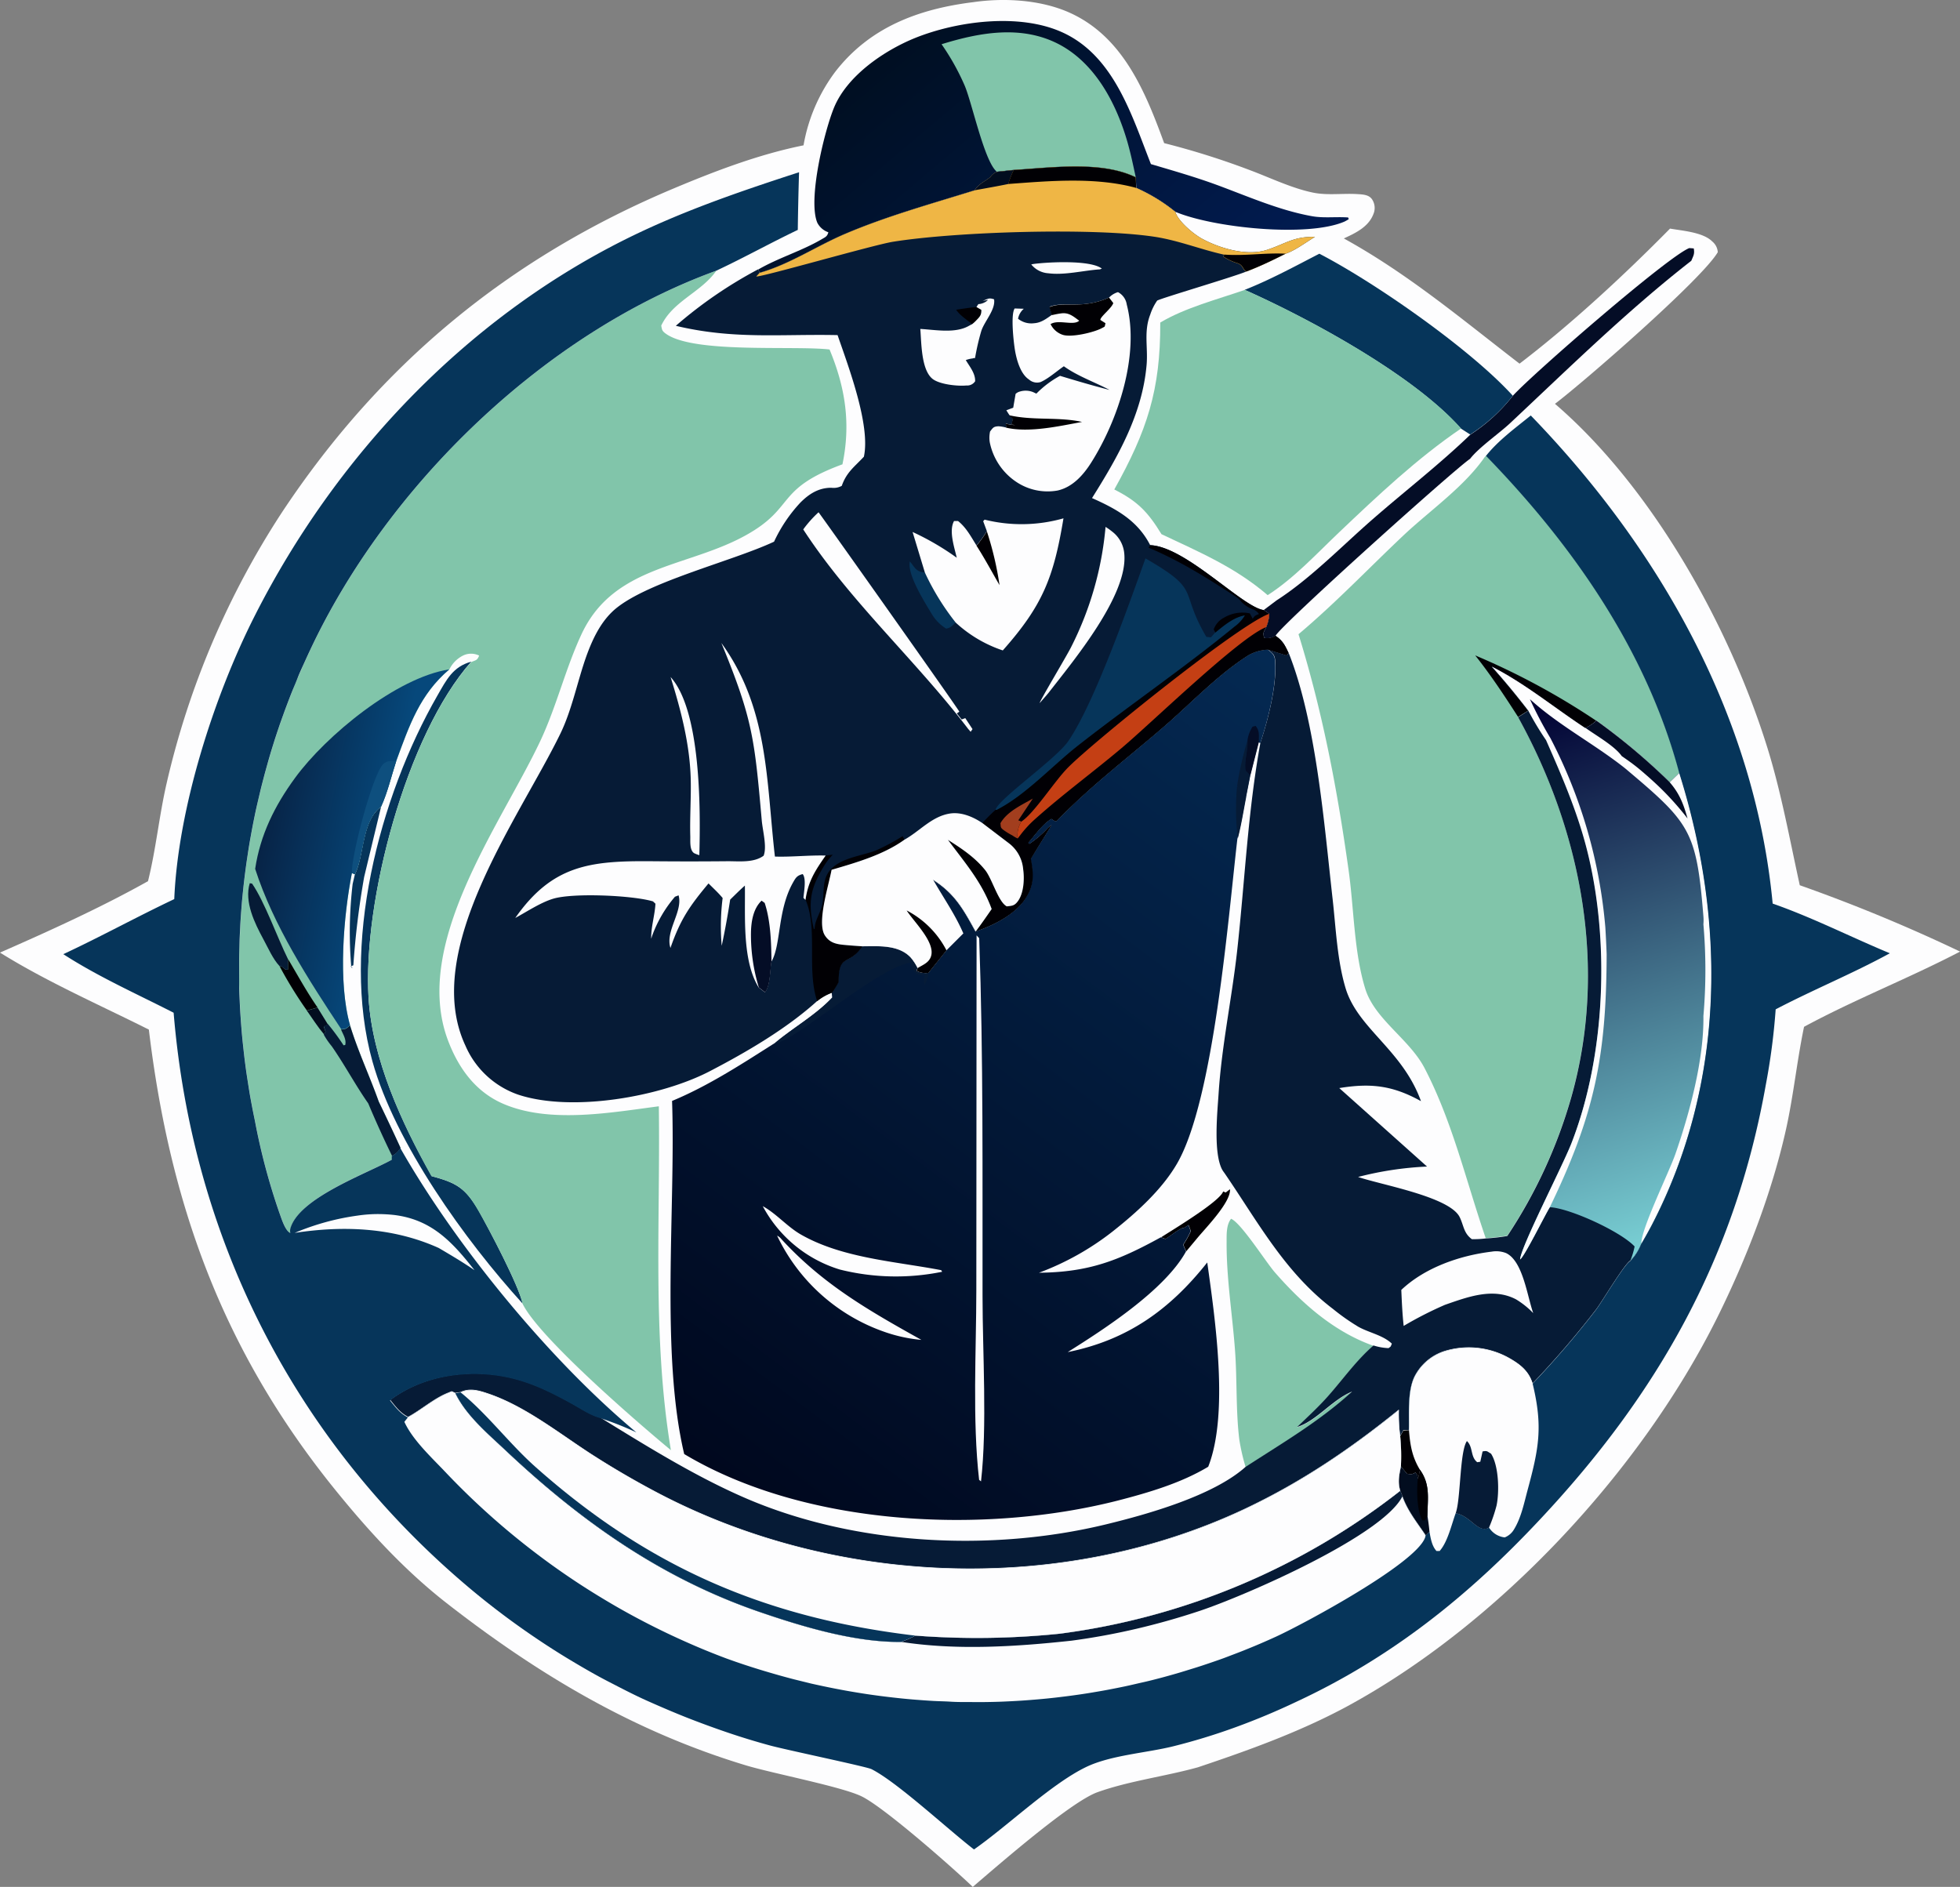
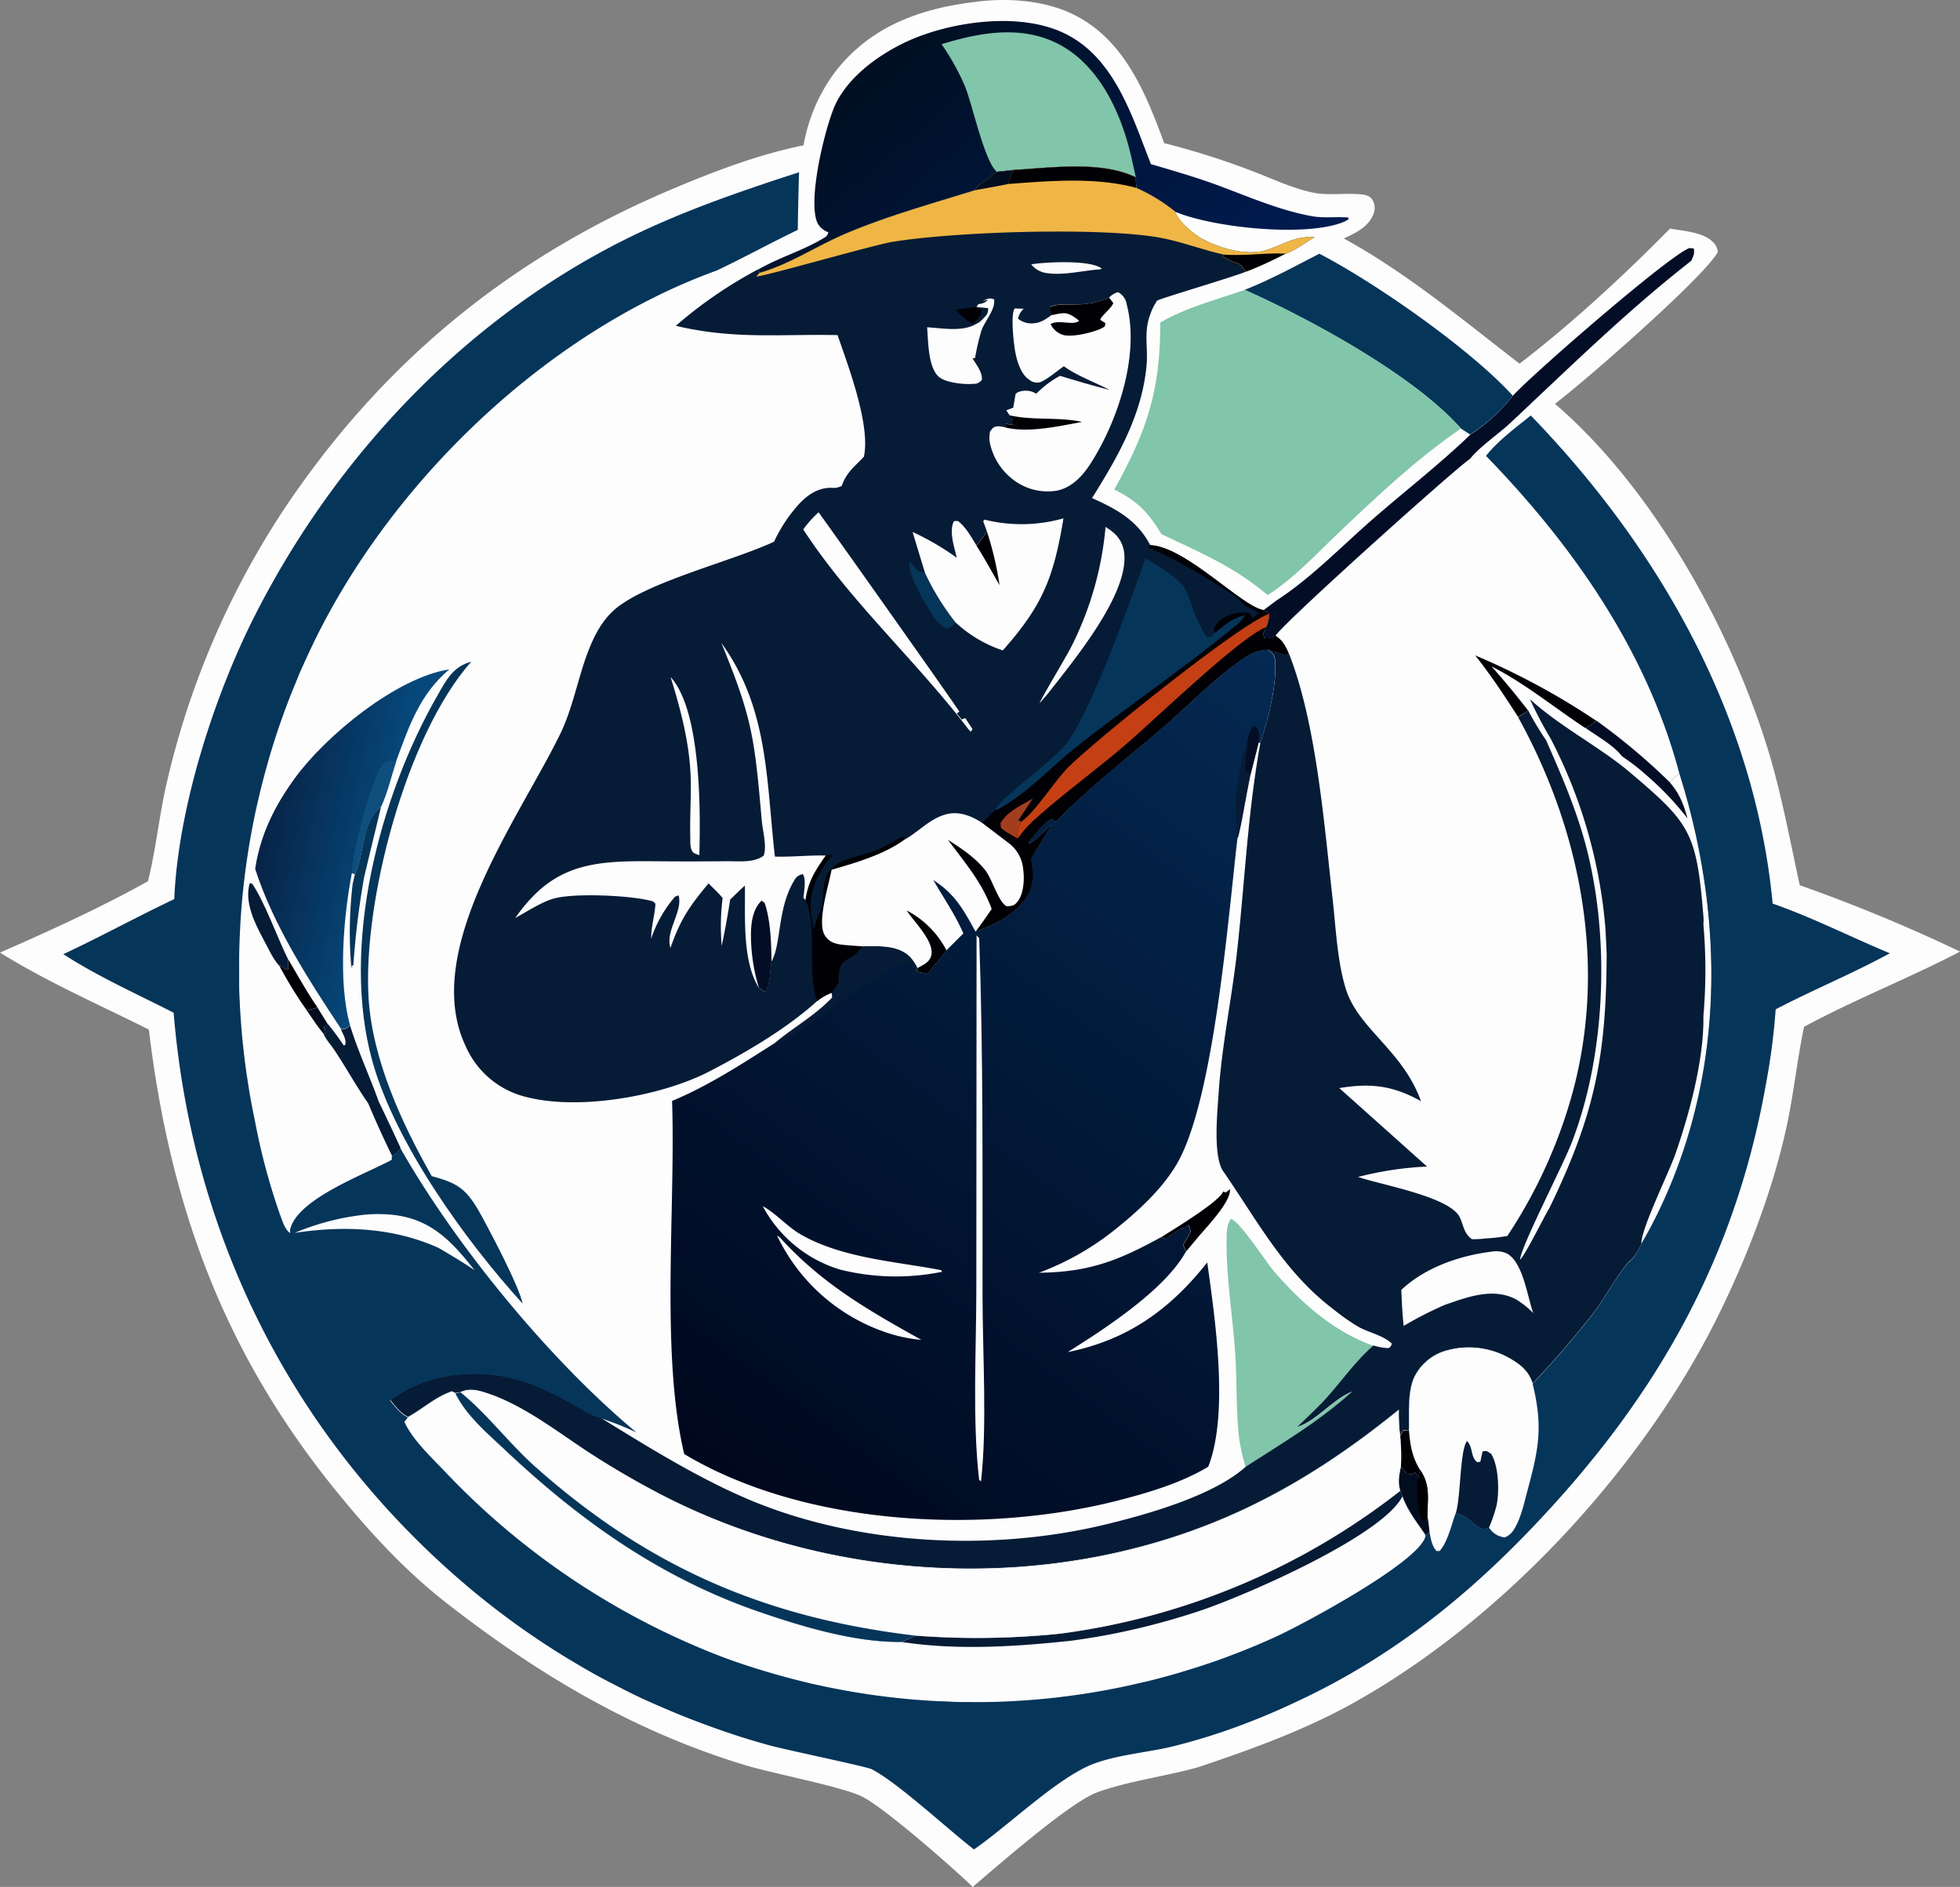
<svg xmlns="http://www.w3.org/2000/svg" viewBox="0 0 463.5 446.23">
  <rect x="0" y="0" width="463.5" height="446.23" fill="#808080" stroke="none" />
  <defs>
    <style>.cls-1{fill:#fdfdfe;}.cls-2{fill:#010004;}.cls-3{fill:#06355a;}.cls-4{fill:#040d26;}.cls-5{fill:#81c5aa;}.cls-6{fill:url(#linear-gradient);}.cls-7{fill:#061b36;}.cls-8{fill:url(#linear-gradient-2);}.cls-9{fill:#020d1f;}.cls-10{fill:url(#linear-gradient-3);}.cls-11{fill:#0e4f7e;}.cls-12{fill:url(#linear-gradient-4);}.cls-13{fill:#a23e1e;}.cls-14{fill:#c43f14;}.cls-15{fill:#efb645;}</style>
    <linearGradient id="linear-gradient" x1="210.47" y1="-62.44" x2="271.73" y2="-134.96" gradientTransform="matrix(1, 0, 0, -1, 0, -50.35)" gradientUnits="userSpaceOnUse">
      <stop offset="0" stop-color="#000f22" />
      <stop offset="1" stop-color="#011b50" />
    </linearGradient>
    <linearGradient id="linear-gradient-2" x1="355.11" y1="-219.02" x2="395.74" y2="-344.48" gradientTransform="matrix(1, 0, 0, -1, 0, -50.35)" gradientUnits="userSpaceOnUse">
      <stop offset="0" stop-color="#000032" />
      <stop offset="1" stop-color="#7ad1d5" />
    </linearGradient>
    <linearGradient id="linear-gradient-3" x1="62.92" y1="-245.02" x2="90.92" y2="-250.73" gradientTransform="matrix(1, 0, 0, -1, 0, -50.35)" gradientUnits="userSpaceOnUse">
      <stop offset="0" stop-color="#072447" />
      <stop offset="1" stop-color="#06487b" />
    </linearGradient>
    <linearGradient id="linear-gradient-4" x1="182.14" y1="-407.84" x2="321.51" y2="-221.36" gradientTransform="matrix(1, 0, 0, -1, 0, -50.35)" gradientUnits="userSpaceOnUse">
      <stop offset="0" stop-color="#00081e" />
      <stop offset="1" stop-color="#042952" />
    </linearGradient>
  </defs>
  <g id="Слой_2" data-name="Слой 2">
    <g id="Layer_1" data-name="Layer 1">
      <path class="cls-1" d="M230.16.51c7.38-1.07,16.05-.57,22.89,2.54,12.55,5.7,17.81,18.66,22.25,30.8a184.32,184.32,0,0,1,20.52,6.48c4.78,1.8,9.82,4.25,14.83,5.25,3.33.66,7.08.1,10.48.33,1.23.08,2.68.15,3.39,1.32a3.68,3.68,0,0,1,.27,3.38c-1.17,3.07-4.21,4.49-7,5.78C333,64.77,345.7,75.5,359.34,86c12.17-9.28,24.81-21,35.59-31.94,2.93.52,7.82.85,10,3.06a3.56,3.56,0,0,1,1.29,2.52c-3.7,6.37-31.73,30.74-38.5,35.86C390.8,115.35,409.05,148.16,418,177c3.28,10.63,5.22,21.5,7.61,32.35a389.36,389.36,0,0,1,37.91,15.69c-12.11,6.32-24.9,11.3-36.9,17.79-1.66,7.94-2.47,16.06-4.21,24C419.06,282,413,297.67,406.1,311.58c-18.14,36.49-52,72.77-87.79,92.1-11.2,6-23,10.23-35,14.26-7.7,2.15-16.33,3.23-23.78,5.9-6.35,2.27-23.64,17.4-29.49,22.39-5.05-4.82-20.79-18.65-26.17-21.35-4.64-2.33-21.08-5.45-27.55-7.41-26.44-8-49-21.43-70.71-38.35-10.09-7.88-18.73-17.35-26.74-27.29-26.2-32.56-38.71-67.08-43.67-108.34C23.58,237.66,11,232.15,0,225.28c11.65-5.11,23.87-10.65,35-16.89,1.88-7.53,2.63-15.39,4.37-23a197.89,197.89,0,0,1,27.37-64.32C90,86,120.41,60.93,159.21,44.61c9.94-4.18,20.21-8.1,30.81-10.24A40.58,40.58,0,0,1,197.5,17C205.69,6.4,217.29,2.1,230.16.51Z" />
      <path class="cls-2" d="M274.58,292.61c2.72-1.76,13.87-8.45,14.67-10.84l.61.25,1-.78c.28,3-5.67,9.08-7.67,11.49l-2.66,3.19a9,9,0,0,1-.69-1.59,20.61,20.61,0,0,0,1.77-3.18c-.13-.36-.39-1.11-.55-1.45a9,9,0,0,1-.94.62c-.22.1-.48.09-.7.2-1.22.61-2.58,1.73-3.77,2.49Z" />
      <path class="cls-3" d="M83.92,206.78c2.27-4.68,1.59-12.66,6.2-16q-2,8.28-4,16.59a196.29,196.29,0,0,0-2.56,20.91l-.68.28.53.27-.33,0a98.84,98.84,0,0,1-.35-9.89q.09-5,.66-9.87Z" />
      <path class="cls-3" d="M123.59,308.29C110,293.36,93.46,270.33,88.07,251c-7.58-27.15,1.57-62.49,15.38-86.53,2.15-3.75,3.65-6.8,8-8C96.05,173.83,85.76,213.26,87.16,236c.9,14.57,7.83,29.61,14.94,42.15,5.76,1.56,7.89,2.73,11,8C115.54,290.47,122.76,304.14,123.59,308.29Z" />
      <path class="cls-4" d="M357.77,93.58c4.88-5.34,36.66-32.94,41.71-34.91l1.06.08c.23,1.31-.06,1.67-.58,2.92-15.11,11.77-28.87,25.3-42.83,38.39-2.72,2.54-7.38,5.73-9.49,8.45-3.59,2.37-44.31,38.93-46,41.84a3.67,3.67,0,0,1-2.67.51c-.4-1.27-.13-1.34.46-2.55a9.27,9.27,0,0,0,.72-3.15l-1.31-.89,3.05-2.29c8-5.14,15.52-12.92,22.72-19.19,7.64-6.67,15.84-13,23.09-20A41.1,41.1,0,0,0,357.77,93.58Z" />
      <path class="cls-3" d="M312,60c13.26,6.87,35.79,22.6,45.75,33.59a41.1,41.1,0,0,1-10.07,9.17l-2.22-1.42C334.33,88.77,310,75.55,294.34,68.55,300.45,66.13,306.18,63,312,60Z" />
      <path class="cls-5" d="M294.58,347a47.73,47.73,0,0,1-1.51-6.57c-.84-6.85-.5-14-1-20.9-.62-8.61-2.07-17.27-2-25.91,0-1.75-.07-3.95,1.05-5.39,2.34.93,8.23,10.23,10.35,12.66,6.42,7.36,14,14.07,23.33,17.38-4.07,3.53-7.11,7.84-10.64,11.86-2.29,2.61-4.91,5-7.42,7.42,4.57-1.38,8.36-6.48,13-8.38C312.09,336.23,303.28,341.36,294.58,347Z" />
      <path class="cls-6" d="M179.32,63.73c4.78-2.77,10.23-4.36,14.94-7.12.91-.54,1.36-.66,1.63-1.68a4.62,4.62,0,0,1-2.61-2.25c-2.3-5.46,1.68-21.79,4-27.35,3.17-7.52,11.88-13.43,19.2-16.38,10-4,24.57-5.87,34.63-1.35,12.33,5.53,16.52,19.69,21.06,31.21,5,1.48,10,2.91,14.92,4.68,7.57,2.75,15.11,6.17,23.07,7.62,2.86.53,5.76.1,8.65.32l.14.4a10.5,10.5,0,0,1-1,.57c-8.77,3.8-31.06,1.46-40-2.31a41,41,0,0,0-9.24-5.65l-.12-2.51-.42-.18c-8.07-3.7-19.69-2.07-28.43-1.54l-4,.44a3.18,3.18,0,0,0-1.51,1.21c-.14.16-1.28.92-1.4,1A8.18,8.18,0,0,0,230.47,45c-10.23,3.19-20.81,6.11-30.67,10.32-6.75,2.88-13.08,7.2-20.18,9.19Z" />
      <path class="cls-5" d="M222.66,10.46c9-2.79,18.92-4.6,27.74,0,8.63,4.53,13.56,14,16.18,23,.8,2.77,1.39,5.61,2,8.43l-.42-.18c-8.07-3.7-19.69-2.07-28.43-1.54l-4,.44c-2.93-2.36-5.79-16-7.57-20.29A55.77,55.77,0,0,0,222.66,10.46Z" />
      <path class="cls-5" d="M274.38,76.28c5.9-3.52,13.46-5.45,20-7.73,15.7,7,40,20.22,51.14,32.78-10.44,7.11-19.71,15.88-28.85,24.56-5.37,5.11-10.63,10.83-16.89,14.86-7.66-6.59-16.05-10.14-25.11-14.42-3.2-5.23-5.64-7.79-11.16-10.57C271.27,101.83,274.44,92.26,274.38,76.28Z" />
-       <path class="cls-5" d="M351.11,108.09l.36-.37c20.58,21.18,38,46.14,45.71,75.06L394.85,185a148.18,148.18,0,0,0-17.33-14.61,11,11,0,0,1-2.63,1.75c-7.34-4.82-14.25-10.56-22.11-14.54,3,3.37,5.85,6.8,8.6,10.38L359,169.55c15.07,27.3,21.21,59.55,12.53,90a117.57,117.57,0,0,1-15.09,32.68,44,44,0,0,1-5.1.58c-4.64-13.49-7.84-27.49-14.46-40.21-3.54-6.81-11.75-11.53-14-18.69-2.74-8.81-2.68-19.19-4-28.38-2.67-19-6.13-37.21-11.81-55.54,8.86-7.46,16.8-15.83,25.22-23.75C338.53,120.45,346.27,115.05,351.11,108.09Z" />
      <path class="cls-2" d="M348.86,155a170,170,0,0,1,28.66,15.48,11,11,0,0,1-2.63,1.75c-7.34-4.82-14.25-10.56-22.11-14.54,3,3.37,5.85,6.8,8.6,10.38L359,169.55C355.78,164.54,352.55,159.64,348.86,155Z" />
      <path class="cls-7" d="M299.86,153.63l4.42,1.37.48-.56c6.54,16.47,8.39,40.6,10.39,58.28.77,6.86,1.06,14.34,3.06,21,2.9,9.57,13.44,14.54,17.82,26.69-6.67-3.7-11.84-4.32-19.32-3.09l20.76,18.56a78.9,78.9,0,0,0-16.31,2.46c5.4,1.86,21.54,4.65,24,9.45,1,2,.93,3.82,2.9,5.26a22.67,22.67,0,0,0,3.29-.17,44,44,0,0,0,5.1-.58,117.57,117.57,0,0,0,15.09-32.68c8.68-30.48,2.54-62.73-12.53-90l2.37-1.53c-2.75-3.58-5.59-7-8.6-10.38,7.86,4,14.77,9.72,22.11,14.54a11,11,0,0,0,2.63-1.75A148.18,148.18,0,0,1,394.85,185l2.33-2.26c11.09,35.29,10.84,73.36-6.45,106.74q-1.23,2.36-2.58,4.63a11.83,11.83,0,0,1-2.6,4c-1.43.82-6.6,9.56-8.12,11.58a216.56,216.56,0,0,1-15,17.46c-.94-3-3-4.58-5.7-6.1a19.49,19.49,0,0,0-15.11-1.56,12.06,12.06,0,0,0-7.14,6.06c-1.68,3.51-1.2,8.74-1.3,12.6l-1.33.09-.74,1.35a40.46,40.46,0,0,1-.32-6.24c-11.44,9.25-22.95,17.07-36.27,23.38-43.53,20.58-97.32,18.43-139.62-4.05q-7.75-4.11-15.14-8.87c-7.71-5-15.66-11.36-24.41-14.3-2.17-.73-4.29-1.35-6.45-.31l-1.25.2c-1.08-.49-.56-.49-1.69-.05-3.33,1.31-6.31,4-9.46,5.71-1.85-.93-2.93-2.42-4.21-4,7.2-5.41,16.78-7.13,25.55-5.83,6.6,1,11.79,3.53,17.56,6.73,2.06,1.14,4.25,2.64,6.51,3.25,11,6.78,22.6,14,34.5,19.13,25.8,11.1,57.91,12.76,85.12,6.16,9.85-2.39,25.38-6.77,33-13.58,8.7-5.65,17.51-10.78,25.21-17.83-4.68,1.9-8.47,7-13,8.38,2.51-2.41,5.13-4.81,7.42-7.42,3.53-4,6.57-8.33,10.64-11.86a13.45,13.45,0,0,0,3.57.63c.67-.52.39-.18.78-1.05-2.05-2-5.43-2.6-7.93-4a51.83,51.83,0,0,1-6-4.22c-11.41-8.66-17.75-20.6-25.66-32.14a8.87,8.87,0,0,1-.51-.74c-2.17-3.95-1.16-13.67-.88-18,.72-11.32,3.15-22.61,4.4-33.9,1.81-16.41,2.52-32.85,5.49-49.13,1.84-5.53,3.92-13.63,3.49-19.44C301.45,154.85,301,154.52,299.86,153.63Z" />
      <path class="cls-1" d="M352.76,296a6.42,6.42,0,0,1,3.39.34c4,1.89,5,10.2,6.43,14.2a20,20,0,0,0-4.08-3.26c-5.45-2.85-11.42-.56-16.77,1.29a86.86,86.86,0,0,0-9.79,5c-.31-2.84-.44-5.66-.56-8.52C337,299.74,345.25,296.91,352.76,296Z" />
-       <path class="cls-8" d="M352.78,157.64c7.86,4,14.77,9.72,22.11,14.54a11,11,0,0,0,2.63-1.75A148.18,148.18,0,0,1,394.85,185l2.33-2.26c11.09,35.29,10.84,73.36-6.45,106.74q-1.23,2.36-2.58,4.63a11.83,11.83,0,0,1-2.6,4,18.4,18.4,0,0,0,1-3.33c-3.28-3.53-15.3-9.05-20.06-9.29-1.16,1.86-6,11.68-7,12.3.15-2.92,10-22,12.12-27.41,8.12-20.8,9.17-48.15,3.61-69.8-2.28-8.88-5.9-17.25-9.59-25.61a68.75,68.75,0,0,1-4.21-7C358.63,164.44,355.79,161,352.78,157.64Z" />
      <path class="cls-1" d="M352.78,157.64c7.86,4,14.77,9.72,22.11,14.54a11,11,0,0,0,2.63-1.75A148.18,148.18,0,0,1,394.85,185l2.33-2.26c11.09,35.29,10.84,73.36-6.45,106.74q-1.23,2.36-2.58,4.63c-.14-3.32,6.55-16.89,8.05-21.21,3.34-9.61,6.77-22.31,6.62-32.61a126,126,0,0,0,0-21.72,10.61,10.61,0,0,0,0-1.87c-1.65-20.28-3.07-22-18.52-35-7.23-5.75-15.7-10.14-22.5-16.35a92.46,92.46,0,0,0,4.83,9.19,118.44,118.44,0,0,1,13,44.77c.13,2.12.23,4.23.31,6.35-.07,24.26-2.88,38-13.47,59.9-1.16,1.86-6,11.68-7,12.3.15-2.92,10-22,12.12-27.41,8.12-20.8,9.17-48.15,3.61-69.8-2.28-8.88-5.9-17.25-9.59-25.61a68.75,68.75,0,0,1-4.21-7C358.63,164.44,355.79,161,352.78,157.64Z" />
      <path class="cls-4" d="M377.52,170.43A148.18,148.18,0,0,1,394.85,185c2.36,2.72,3.26,5.17,4.22,8.56q-1.65-2.13-3.46-4.13c-1.2-1.33-2.46-2.62-3.77-3.85s-2.66-2.42-4-3.55-2.84-2.2-4.33-3.22c-1.69-2.42-6.15-4.91-8.57-6.67A11,11,0,0,0,377.52,170.43Z" />
-       <path class="cls-5" d="M68.67,291.59c-1.25-.57-2.07-3.4-2.55-4.68a151.71,151.71,0,0,1-5.81-21.81c-.24-1.16-.48-2.32-.7-3.49s-.43-2.33-.63-3.51-.38-2.34-.55-3.51-.34-2.35-.49-3.53-.29-2.36-.41-3.54-.25-2.36-.35-3.54-.19-2.37-.27-3.56-.14-2.37-.2-3.55-.1-2.37-.13-3.56,0-2.37,0-3.56,0-2.38,0-3.56,0-2.38.09-3.56.09-2.38.16-3.56.14-2.37.23-3.56.19-2.36.3-3.54.24-2.37.38-3.55.29-2.35.45-3.53.33-2.35.52-3.52.38-2.35.59-3.52.43-2.33.66-3.5.48-2.32.73-3.48.53-2.32.81-3.47.57-2.31.87-3.45.61-2.3.94-3.44.66-2.28,1-3.41.71-2.27,1.08-3.4.76-2.25,1.15-3.37.8-2.23,1.22-3.35.84-2.21,1.28-3.32.89-2.2,1.35-3.29.94-2.19,1.42-3.27,1-2.16,1.49-3.24c18.24-39,55.38-75.06,96.12-89.85l-.54.71C165.21,69.33,159,71.45,156.37,77c.18,1,.18,1.27,1.09,1.92,6.56,4.75,30.11,2.76,38.71,3.73,3.74,9,5.06,17.55,3.05,27.16-15,5.5-11.55,9.67-20.82,15.57-14.12,9-32.92,7.44-40.91,24.66-3.83,8.25-5.93,17.23-9.85,25.47-9.4,19.77-30.26,47.75-21.71,70.51,2.43,6.45,6.4,12.06,12.87,14.93,11,4.86,25.57,2.16,37,.68.38,27-1.59,54.61,2.85,81.32-7.78-6.44-31.22-26.66-35.09-34.66-.83-4.15-8-17.82-10.54-22.14-3.06-5.3-5.19-6.47-11-8C95,265.58,88.06,250.54,87.16,236c-1.4-22.71,8.89-62.14,24.27-79.42,1.14-.52,1.39-.33,1.88-1.54a4.33,4.33,0,0,0-3.83,0,7.22,7.22,0,0,0-3.23,3.3c-7,5.94-9.46,13.28-12.54,21.65-1.15,3.48-2.06,7.49-3.59,10.79-4.61,3.38-3.93,11.36-6.2,16l-.7-.29c-2,10.21-3.31,25.87-.44,36,1.91,6.2,4.61,11.91,6.78,18q2.63,5.44,5.16,10.95a4.6,4.6,0,0,1-2,1.91l0,.88c-6,3.29-22.1,9.08-24,16.32A2.63,2.63,0,0,0,68.67,291.59Z" />
      <path class="cls-9" d="M72.56,239l2.53-.71,2.47,4-1,.49L77,244l-.37.62C75.14,242.86,73.88,240.87,72.56,239Z" />
      <path class="cls-2" d="M66.1,228.47c.66.12.37,0,1,.48s.28.39,1,.36v-2.54c2.28,3.84,4.45,7.82,7,11.49l-2.53.71A97.61,97.61,0,0,1,66.1,228.47Z" />
      <path class="cls-7" d="M66.1,228.47c-1.58-1.69-2.69-4.28-3.81-6.34-2.07-3.82-4.55-8.84-3.23-13.26l.55.09c3,4.35,5.93,12.69,8.47,17.81v2.54c-.68,0-.31.11-1-.36S66.76,228.59,66.1,228.47Z" />
      <path class="cls-7" d="M82.78,242.51c1.91,6.2,4.61,11.91,6.78,18q2.63,5.44,5.16,10.95a4.6,4.6,0,0,1-2,1.91q-3-6.14-5.64-12.43c-3-4.27-5.59-9.16-8.64-13.53a17.73,17.73,0,0,1-1.88-2.74L77,244l-.42-1.3,1-.49a57.65,57.65,0,0,1,3.67,5l.39-.09c.3-1.29-.48-2.43-1-3.65,0,0,0,0,.08,0C82,243.36,81.85,243.25,82.78,242.51Z" />
      <path class="cls-10" d="M60.34,205.48c1.21-8.07,4.62-14.92,9.41-21.48,7.28-10,24-23.78,36.5-25.7-7,5.94-9.46,13.28-12.54,21.65-1.15,3.48-2.06,7.49-3.59,10.79-4.61,3.38-3.93,11.36-6.2,16l-.7-.29c-2,10.21-3.31,25.87-.44,36-.93.74-.82.85-2,.94,0,0,0,0-.08,0C73,231.77,64.66,218.89,60.34,205.48Z" />
      <path class="cls-11" d="M83.22,206.49C83,202.65,88,183.55,90.53,180.8c1-1,1.87-.79,3.18-.85-1.15,3.48-2.06,7.49-3.59,10.79-4.61,3.38-3.93,11.36-6.2,16Z" />
      <path class="cls-12" d="M248.68,195.11a6.85,6.85,0,0,0-1.26,1.12,24.16,24.16,0,0,1-4,3.37l-.29-.28c1.63-1.88,3.36-4.4,5.49-5.69,1.27.89,1.08.67,2.07-.33,7.71-7.84,16.29-14.34,24.59-21.52,6.43-5.56,12.82-12.37,20-16.88a10.24,10.24,0,0,1,4.54-1.27c1.09.89,1.59,1.22,1.7,2.68.43,5.81-1.65,13.91-3.49,19.44l-.41-.22q-1,3.93-2,7.85l-1,5.08c-.64,3.27-1.16,6.64-2,9.86-2.17,18.66-5.54,61.59-14.2,76.73-3.62,6.31-9.73,11.78-15.38,16.24a65,65,0,0,1-17.34,9.7c11.68-.12,18.66-2.79,28.81-8.38l1.1.4c1.19-.76,2.55-1.88,3.77-2.49.22-.11.48-.1.7-.2a9,9,0,0,0,.94-.62c.16.34.42,1.09.55,1.45a20.61,20.61,0,0,1-1.77,3.18,9,9,0,0,0,.69,1.59c-5,9.14-19.34,18.4-28,23.84,14.1-2.84,24.13-10,33-21.2,1.89,13.54,5.15,35.79.23,48.31-6.43,3.87-14.17,6.14-21.38,8-31.66,8.07-73.89,6.13-102.54-11-5.64-23.81-2-58.31-2.87-83.51,8.58-3.56,16.52-8.75,24.34-13.72,4.36-3.66,9.65-6.59,13.54-10.75l-.11-1.12a21.29,21.29,0,0,0,1.55-2.5c0-6.58,2.21-4.07,5.1-7.77.18-.22.34-.46.51-.69,3.81,0,8.52-.43,11.4,2.61a11.82,11.82,0,0,1,1.66,2.52l-.25.66a4.72,4.72,0,0,0,2.82.48l4.26-5.32,4-4c-2-4.55-4.71-8.42-7.15-12.7,5.19,3.29,7.2,7,10.08,12.24,4.26-1.48,9.18-3.91,11.73-7.73,2.13-3.21,2-5.76,1.3-9.42C245.36,200.43,247.05,197.78,248.68,195.11Z" />
      <path class="cls-7" d="M292.56,185.78a5.6,5.6,0,0,0,2.15,2.68c-.64,3.27-1.16,6.64-2,9.86A57.78,57.78,0,0,1,292.56,185.78Z" />
      <path class="cls-7" d="M292.56,185.78A77.2,77.2,0,0,1,295,175.12v.48c0,2.21-.82,4.56-.45,6.68l1.13,1.1-1,5.08A5.6,5.6,0,0,1,292.56,185.78Z" />
      <path class="cls-4" d="M295,175.12a7.74,7.74,0,0,1,.83-2.61c.45-.83.2-.58,1.1-.84,1,1.22.73,2.29.76,3.86q-1,3.93-2,7.85l-1.13-1.1c-.37-2.12.46-4.47.45-6.68Z" />
      <path class="cls-1" d="M183.77,292.22a3,3,0,0,1,1,.8c9.82,10.71,20.63,16.88,33.12,23.85a35.83,35.83,0,0,1-8.63-1.86A44.18,44.18,0,0,1,183.77,292.22Z" />
      <path class="cls-1" d="M180.38,285.25c3.23,1.76,5.79,4.87,9.06,6.73,9.8,5.58,22.23,6.31,33.13,8.4l.23.38a54.54,54.54,0,0,1-24.21-.53A30.84,30.84,0,0,1,180.38,285.25Z" />
      <path class="cls-7" d="M203.94,223.81c3.81,0,8.52-.43,11.4,2.61a11.82,11.82,0,0,1,1.66,2.52l-.25.66a4.72,4.72,0,0,0,2.82.48,6,6,0,0,1-.95,2.88,3.25,3.25,0,0,1,.14-2.34c-.74-.09-1.77,0-2.28-.56a7.25,7.25,0,0,1-1.15-2.41c-7.73,1.09-28.36,19.35-32,19,4.36-3.66,9.65-6.59,13.54-10.75l-.11-1.12a21.29,21.29,0,0,0,1.55-2.5c0-6.58,2.21-4.07,5.1-7.77C203.61,224.28,203.77,224,203.94,223.81Z" />
      <path class="cls-1" d="M230.94,221.21l.62.66c1,28.2.75,56.38.79,84.59,0,13.49,1.13,30.79-.36,43.87l-.45-.36c-1.62-14.14-.67-30.54-.66-44.88Z" />
      <path class="cls-7" d="M239.72,40.21c8.74-.53,20.36-2.16,28.43,1.54l.42.18.12,2.51a41,41,0,0,1,9.24,5.65c.67,2.26,4.36,5.31,6.39,6.4,4.25,2.29,10.6,4.15,15.33,2.59,4.5-1.49,6.23-3.16,11.31-3.06-2,1.19-4.79,3.29-7,4-3.05,1.54-6.07,3-9.25,4.2-2.8,1.2-20.59,6.44-21.07,6.88a12.63,12.63,0,0,0-1.63,3.29c-1.57,4-.51,7.72-.86,11.86-1,11.7-6.82,21.84-12.91,31.54C264,120.36,269,123.08,272,128.93c8.39.32,21.73,14.61,26.81,15.34l1.31.89a9.27,9.27,0,0,1-.72,3.15c-.59,1.21-.86,1.28-.46,2.55a3.67,3.67,0,0,0,2.67-.51c1.72,1.13,2.26,2.26,3.12,4.09l-.48.56-4.42-1.37a10.24,10.24,0,0,0-4.54,1.27c-7.19,4.51-13.58,11.32-20,16.88-8.3,7.18-16.88,13.68-24.59,21.52-1,1-.8,1.22-2.07.33-2.13,1.29-3.86,3.81-5.49,5.69l.29.28a24.16,24.16,0,0,0,4-3.37,6.85,6.85,0,0,1,1.26-1.12c-1.63,2.67-3.32,5.32-4.91,8,.69,3.66.83,6.21-1.3,9.42-2.55,3.82-7.47,6.25-11.73,7.73-2.88-5.2-4.89-8.95-10.08-12.24,2.44,4.28,5.18,8.15,7.15,12.7l-4,4-4.26,5.32a4.72,4.72,0,0,1-2.82-.48l.25-.66a11.82,11.82,0,0,0-1.66-2.52c-2.88-3-7.59-2.64-11.4-2.61-.17.23-.33.47-.51.69-2.89,3.7-5.12,1.19-5.1,7.77a21.29,21.29,0,0,1-1.55,2.5,11.83,11.83,0,0,0-3.52,2c-7.27,6.56-16.57,12-25.22,16.51-11.74,6.18-32.85,9.85-45.53,5.62a21.11,21.11,0,0,1-12.44-11.58c-10.56-22.6,12.79-53.88,22.48-73.83,2.73-5.64,4-12.29,6.1-18.21,1.36-3.77,3.14-7.65,6.06-10.49,7-6.84,28.07-11.84,38.35-16.65a35.39,35.39,0,0,1,6.23-9.25c2.07-2.07,4.32-3.5,7.32-3.5a4,4,0,0,0,2.46-.45c1.14-3.25,3-4.5,5.23-6.89,1.63-7.47-3.75-21.56-6.22-28.76-13.66-.28-24.51,1.07-38.25-2.2a103.78,103.78,0,0,1,19.49-13.37l.3.79c7.1-2,13.43-6.31,20.18-9.19,9.86-4.21,20.44-7.13,30.67-10.32a8.18,8.18,0,0,1,2.36-2.14c.12-.09,1.26-.85,1.4-1a3.18,3.18,0,0,1,1.51-1.21Z" />
      <path class="cls-2" d="M230.91,72.6l1.16.68c.07,1.3-.45,1.73-1.31,2.62a7.45,7.45,0,0,1-.86.77c-1.29-1.1-2.83-2-3.79-3.42C227.71,73,229.3,72.77,230.91,72.6Z" />
      <path class="cls-7" d="M217.64,77.8c.58-1.28.66-1.79,1.85-2.58A20.31,20.31,0,0,1,229.2,77C226,78.94,221.23,78,217.64,77.8Z" />
      <path class="cls-1" d="M243.86,62.52c.18,0,.35-.07.53-.09,3.38-.46,13.47-1,16.17,1.09l-.45.18c-3.9.26-8.3,1.42-12.17.93A5.65,5.65,0,0,1,243.86,62.52Z" />
      <path class="cls-3" d="M226,147.23c-.87.78-1.08,1.19-2.25,1.44a10.49,10.49,0,0,1-3.54-3.68c-1.65-2.76-5.72-9.19-5.05-12.22,1.33,1.61,1.41,2.37,3.56,2.65A59.2,59.2,0,0,0,226,147.23Z" />
      <path class="cls-1" d="M158.58,160.11c7.25,8,7.08,31.62,6.8,42.13a7.83,7.83,0,0,1-1.23-.47c-1.1-.71-.88-2.81-.91-4-.13-4.55.22-9.11.1-13.67C163.11,175.91,161,167.88,158.58,160.11Z" />
      <path class="cls-1" d="M261.44,124.61a14,14,0,0,1,1.57,1.11,7.3,7.3,0,0,1,2.86,5.23c.93,9.81-12,25.27-17.88,32.86-.69.84-1.41,1.64-2.13,2.46,0-.5,6.53-11.38,7.45-13.27A77.75,77.75,0,0,0,261.44,124.61Z" />
      <path class="cls-2" d="M195.29,202.33l1.65-.2a14.74,14.74,0,0,0-2.14,2.77c-3.28,5.36-3.73,8.64-2.37,14.74l.38.11-.15.41c-.19-2.33,1.3-4,1.78-6.21.4-1.86.17-3.84.63-5.72,1.26-5.16,7.87-5.52,12-7.08a49,49,0,0,0,6.39-3.41l.41.84c-4.95,3.57-11.42,5.4-17.21,7.14-.67,3.69-3.54,12.56-1.56,15.55,1.32,2,3.17,2.09,5.29,2.28,1.18.1,2.36.19,3.54.26-.17.23-.33.47-.51.69-2.89,3.7-5.12,1.19-5.1,7.77a21.29,21.29,0,0,1-1.55,2.5,11.83,11.83,0,0,0-3.52,2c-2.53-7.4.2-17.17-2.74-23.95C191.15,208.42,192.76,206,195.29,202.33Z" />
-       <path class="cls-1" d="M230.91,72.6l.45-.68a3.56,3.56,0,0,0,2.3-1l-1.28.23c1.21-.44,1.44-.81,2.7-.36.38,2.41-2.23,5.14-3,7.41a54.85,54.85,0,0,0-1.5,6.48c-.19,0-.39,0-.58.09a6.81,6.81,0,0,0-1.61.39c.92,1.55,2.27,3.12,2.21,5a2.21,2.21,0,0,1-2.06,1c-2.06.21-6.47-.24-8.1-1.63-2.63-2.24-2.53-8.57-2.81-11.74,3.59.2,8.33,1.14,11.56-.77l.7-.36a7.45,7.45,0,0,0,.86-.77c.86-.89,1.38-1.32,1.31-2.62Z" />
+       <path class="cls-1" d="M230.91,72.6l.45-.68a3.56,3.56,0,0,0,2.3-1l-1.28.23c1.21-.44,1.44-.81,2.7-.36.38,2.41-2.23,5.14-3,7.41a54.85,54.85,0,0,0-1.5,6.48c-.19,0-.39,0-.58.09c.92,1.55,2.27,3.12,2.21,5a2.21,2.21,0,0,1-2.06,1c-2.06.21-6.47-.24-8.1-1.63-2.63-2.24-2.53-8.57-2.81-11.74,3.59.2,8.33,1.14,11.56-.77l.7-.36a7.45,7.45,0,0,0,.86-.77c.86-.89,1.38-1.32,1.31-2.62Z" />
      <path class="cls-1" d="M193.57,121.15c.35.35,32.89,46.29,33.29,47.15l-.59.42,1.14,1.42.86-.31,1.71,2.6-.44.63-.59-.68c-12.33-16.19-27.93-30.14-39-47.18A27,27,0,0,1,193.57,121.15Z" />
      <path class="cls-3" d="M235.42,191.54c.46-2.44,14.31-12,17.25-16.33,6.19-9.1,14.2-32,18.21-43.16,13.49,7.79,7.75,7.27,14.4,18.57l1.09.1,1-1.13.54-.45c1.9-1.55,4-3.2,6.47-3.63a8.65,8.65,0,0,1-2.42,2.66c-12,9.87-25,18.69-37.18,28.3-6,4.74-12.27,11.6-19.06,15.08Z" />
      <path class="cls-1" d="M226.25,131.9c-.56-2.47-1.92-6.36-.64-8.68l.95,0c1.93,1.53,3.07,3.71,4.36,5.78a26.68,26.68,0,0,0,2.45-3.4l-.87-2.34.34-.37a36.17,36.17,0,0,0,18.65-.31c-2.31,14-4.93,20.62-14.35,31.24A30.82,30.82,0,0,1,226,147.23a59.2,59.2,0,0,1-7.28-11.81l-2.91-9.61A62.53,62.53,0,0,1,226.25,131.9Z" />
      <path class="cls-2" d="M230.92,129.05a26.68,26.68,0,0,0,2.45-3.4,76.16,76.16,0,0,1,3,12.73C234.57,135.27,232.86,132.06,230.92,129.05Z" />
      <path class="cls-1" d="M170.59,152.06c11.19,15.42,10.6,32.51,12.66,50.51,4,.13,8-.35,12-.24-2.53,3.63-4.14,6.09-4.77,10.5l-.48-.49c.11-1.47.72-4.54-.18-5.63-1.3.35-1.6.78-2.26,1.95-3.77,6.64-2.81,14.87-5.16,18.8-.33,2-.26,5.67-1.51,7.21l-1.48-1.14c-3.94-6.38-3.14-16.88-3.26-24.1-1.2,1.06-2.33,2.2-3.48,3.32q-.84,5.48-2,10.92a53.35,53.35,0,0,1,.22-11.3c-1-1.21-2.22-2.32-3.34-3.45-4.48,5.38-6.65,8.49-9,15.26-1.29-4,3-8.62,1.92-12.44l-.86.33a29.85,29.85,0,0,0-5.42,9.32L154,222c-.07-2.77.85-5.49,1-8.28l-.58-.55c-4.78-1.43-18.8-2.06-23.57-.64-3,.89-6.27,3.09-9,4.56,8.71-12.47,17.67-13.53,32-13.42q9.16.09,18.33,0c2.73,0,6.09.39,8.4-1.3.84-2.11-.25-6-.45-8.45C178.42,174.65,178,170.09,170.59,152.06Z" />
      <path class="cls-4" d="M179.45,233.53a42.52,42.52,0,0,1-1.86-13.07c.06-2.6.55-5.6,2.51-7.46l.73.53c1.41,4.24,1.56,9.46,1.61,13.93-.33,2-.26,5.67-1.51,7.21Z" />
      <path class="cls-2" d="M272,128.93c8.39.32,21.73,14.61,26.81,15.34l1.31.89a9.27,9.27,0,0,1-.72,3.15c-.59,1.21-.86,1.28-.46,2.55a3.67,3.67,0,0,0,2.67-.51c1.72,1.13,2.26,2.26,3.12,4.09l-.48.56-4.42-1.37a10.24,10.24,0,0,0-4.54,1.27c-7.19,4.51-13.58,11.32-20,16.88-8.3,7.18-16.88,13.68-24.59,21.52-1,1-.8,1.22-2.07.33-2.13,1.29-3.86,3.81-5.49,5.69l.29.28a24.16,24.16,0,0,0,4-3.37,6.85,6.85,0,0,1,1.26-1.12c-1.63,2.67-3.32,5.32-4.91,8,.69,3.66.83,6.21-1.3,9.42-2.55,3.82-7.47,6.25-11.73,7.73,1.3-1.73,2.53-3.51,3.77-5.3-2.35-6.42-6.36-11-10.34-16.36,3.24,2,6.35,4.1,8.78,7.12,1.66,2,3.14,7.65,5.14,8.61,1.2-.13,1.76-.1,2.56-1.15,1.46-1.89,1.64-5.36,1.31-7.61a8.61,8.61,0,0,0-3.34-6.14l-6.32-4.81c1-1.09,2-2.09,3.12-3.1h.3c6.79-3.48,13.06-10.34,19.06-15.08C267,166.86,280,158,292,148.17a8.65,8.65,0,0,0,2.42-2.66c-2.48.43-4.57,2.08-6.47,3.63l-.54.45-.39-.73a5,5,0,0,1,2.46-2.8,8.46,8.46,0,0,1,6.08-1l.66,1.25c.59-.7.35-.58,1.05-.92l.44-.18a2.82,2.82,0,0,0-1.3-1.06,7.12,7.12,0,0,1-2.81-1.79,5.76,5.76,0,0,0-1.35-1.25c-6.9-4.47-13-8.36-20.64-11.6Z" />
      <path class="cls-13" d="M240.65,198.29a8.12,8.12,0,0,1-1.25-.72,15.52,15.52,0,0,1-2.12-1.31c-.76-.59-.58-.68-.7-1.57,1.57-2.77,5-4.3,7.66-5.83L240.81,194l.73.29A6.18,6.18,0,0,0,240.65,198.29Z" />
      <path class="cls-14" d="M300.15,145.16a9.27,9.27,0,0,1-.72,3.15c-6.3,2.39-27.06,22.6-34.17,28.58-6.79,5.73-14,11-20.61,16.93a25.76,25.76,0,0,0-3.45,3.78l-.55.69a6.18,6.18,0,0,1,.89-4c3.16-2.1,7.88-9.67,11.14-12.89C259.09,175,293.24,147.49,300.15,145.16Z" />
      <path class="cls-15" d="M239.72,40.21c8.74-.53,20.36-2.16,28.43,1.54l.42.18.12,2.51a41,41,0,0,1,9.24,5.65c.67,2.26,4.36,5.31,6.39,6.4,4.25,2.29,10.6,4.15,15.33,2.59,4.5-1.49,6.23-3.16,11.31-3.06-2,1.19-4.79,3.29-7,4-3.05,1.54-6.07,3-9.25,4.2a2,2,0,0,1-.4-.29c-.61-.79-.61-1.28-1.68-1.67a12.85,12.85,0,0,1-3.3-1.53l.1-.51-.47-.11c-5.34-1.24-10.36-3.25-15.83-4.1-14.55-2.24-47.09-1.23-62,1.17-4.63.75-31.13,8.42-32.29,8.2l.76-.84c7.1-2,13.43-6.31,20.18-9.19,9.86-4.21,20.44-7.13,30.67-10.32a8.18,8.18,0,0,1,2.36-2.14c.12-.09,1.26-.85,1.4-1a3.18,3.18,0,0,1,1.51-1.21Z" />
      <path class="cls-9" d="M235.74,40.65l4-.44a20.5,20.5,0,0,0-1.29,3.3c-2.64.55-5.3,1-8,1.5a8.18,8.18,0,0,1,2.36-2.14c.12-.09,1.26-.85,1.4-1A3.18,3.18,0,0,1,235.74,40.65Z" />
      <path class="cls-2" d="M289.47,60.2c4.93.38,9.7-.46,14.53-.2-3.05,1.54-6.07,3-9.25,4.2a2,2,0,0,1-.4-.29c-.61-.79-.61-1.28-1.68-1.67a12.85,12.85,0,0,1-3.3-1.53Z" />
      <path class="cls-2" d="M239.72,40.21c8.74-.53,20.36-2.16,28.43,1.54l.42.18.12,2.51c-9.56-2.62-20.47-1.66-30.26-.93A20.5,20.5,0,0,1,239.72,40.21Z" />
      <path class="cls-1" d="M262.27,70.37a4.76,4.76,0,0,1,2.11-1.28A3.94,3.94,0,0,1,266.45,72c3.1,11.92-2.06,27.38-8.41,37.41-1.86,2.94-4.39,5.79-7.93,6.59a13.3,13.3,0,0,1-9.87-2.1,14.74,14.74,0,0,1-6.19-9.35,7,7,0,0,1,.08-2.5c.66-.85.78-1.19,2-1.24a9.51,9.51,0,0,1,1.93.34l-.22-1a8.92,8.92,0,0,0,2.31.37l-.93-.14.32-1.23.09,0-.94-1-.71-1.12,1.63-.62c.18-1.09.37-2.17.56-3.26a2.31,2.31,0,0,1,1-.55,4.7,4.7,0,0,1,3.18.15l.73.34a23.45,23.45,0,0,1,5.59-4.21c3.89,1.18,7.78,2.33,11.72,3.33-3.53-1.85-7.59-3.27-10.81-5.59-1.66,1.13-3.68,2.94-5.49,3.73a2.86,2.86,0,0,1-2.77-.61c-2-1.31-2.9-4.62-3.28-6.79-.32-1.86-1.09-8.56-.09-10l2.16.07a4.05,4.05,0,0,0-1.36,2.36,5,5,0,0,0,3.78,1.06c1.69-.1,2.9-1.07,4.26-2l-.58-1.9C251.81,71.15,255.74,73.24,262.27,70.37Z" />
      <path class="cls-2" d="M238.64,98.2c5.72,1.31,11.56.34,17.24,1.58-5.42,1-12.4,2.59-17.87,1.38l-.22-1a8.92,8.92,0,0,0,2.31.37l-.93-.14.32-1.23.09,0Z" />
      <path class="cls-2" d="M262.27,70.37l1,1.3c-.39,1.25-3.13,3.25-3.05,4l1.21.77c-.27,1,0,.69-.92,1.19-1.9,1-7.13,2.23-9.2,1.55a4.9,4.9,0,0,1-2.87-2.53c1.86-1.18,5.44.46,6.77-.81-1.38-1-2.46-2-4.31-1.72-.73.09-1.45.25-2.17.41l-.58-1.9C251.81,71.15,255.74,73.24,262.27,70.37Z" />
      <path class="cls-1" d="M213.88,198.58c3.61-2,6.4-5.45,10.66-6.17,2.72-.46,5.55.74,7.76,2.23l6.32,4.81a8.61,8.61,0,0,1,3.34,6.14c.33,2.25.15,5.72-1.31,7.61-.8,1.05-1.36,1-2.56,1.15-2-1-3.48-6.56-5.14-8.61-2.43-3-5.54-5.07-8.78-7.12,4,5.4,8,9.94,10.34,16.36-1.24,1.79-2.47,3.57-3.77,5.3-2.88-5.2-4.89-8.95-10.08-12.24,2.44,4.28,5.18,8.15,7.15,12.7l-4,4-4.26,5.32a4.72,4.72,0,0,1-2.82-.48l.25-.66a11.82,11.82,0,0,0-1.66-2.52c-2.88-3-7.59-2.64-11.4-2.61-1.18-.07-2.36-.16-3.54-.26-2.12-.19-4-.3-5.29-2.28-2-3,.89-11.86,1.56-15.55C202.46,204,208.93,202.15,213.88,198.58Z" />
      <path class="cls-2" d="M214.41,215.32a22,22,0,0,1,9.42,9.44l-4.26,5.32a4.72,4.72,0,0,1-2.82-.48l.25-.66c1.32-.81,2.78-1.3,3.21-2.94C221.07,222.7,216.12,218,214.41,215.32Z" />
      <path class="cls-3" d="M41.21,212.63c.89-21.42,9.38-48,19.09-67.11,19-37.43,49.42-69.74,87.16-88.7,13.41-6.73,27.27-11.46,41.5-16.09q-.21,6.83-.3,13.64c-6.49,3.1-12.77,6.6-19.26,9.64-40.74,14.79-77.88,50.86-96.12,89.85-.51,1.08-1,2.16-1.49,3.24s-1,2.17-1.42,3.27-.91,2.19-1.35,3.29-.86,2.21-1.28,3.32-.82,2.23-1.22,3.35-.78,2.25-1.15,3.37-.73,2.26-1.08,3.4-.68,2.27-1,3.41-.64,2.29-.94,3.44-.6,2.3-.87,3.45-.55,2.31-.81,3.47-.5,2.32-.73,3.48-.45,2.34-.66,3.5-.41,2.34-.59,3.52-.36,2.34-.52,3.52-.31,2.35-.45,3.53-.26,2.36-.38,3.55-.21,2.36-.3,3.54-.17,2.37-.23,3.56-.12,2.37-.16,3.56-.08,2.37-.09,3.56,0,2.37,0,3.56,0,2.37,0,3.56.08,2.37.13,3.56.12,2.37.2,3.55.17,2.37.27,3.56.22,2.36.35,3.54.26,2.36.41,3.54.31,2.35.49,3.53.36,2.34.55,3.51.41,2.34.63,3.51.46,2.33.7,3.49a151.71,151.71,0,0,0,5.81,21.81c.48,1.28,1.3,4.11,2.55,4.68a2.63,2.63,0,0,1,0-1c1.92-7.24,18-13,24-16.32l0-.88a4.6,4.6,0,0,0,2-1.91c13.09,23.05,35.3,50.18,55.84,67.27a74.86,74.86,0,0,0-8.64-3.41c-2.26-.61-4.45-2.11-6.51-3.25-5.77-3.2-11-5.75-17.56-6.73-8.77-1.3-18.35.42-25.55,5.83,1.28,1.57,2.36,3.06,4.21,4,3.15-1.73,6.13-4.4,9.46-5.71,1.13-.44.61-.44,1.69.05l1.25-.2c2.16-1,4.28-.42,6.45.31,8.75,2.94,16.7,9.29,24.41,14.3q7.38,4.75,15.14,8.87c42.3,22.48,96.09,24.63,139.62,4.05,13.32-6.31,24.83-14.13,36.27-23.38a40.46,40.46,0,0,0,.32,6.24l.74-1.35,1.33-.09c.1-3.86-.38-9.09,1.3-12.6a12.06,12.06,0,0,1,7.14-6.06,19.49,19.49,0,0,1,15.11,1.56c2.73,1.52,4.76,3.07,5.7,6.1a216.56,216.56,0,0,0,15-17.46c1.52-2,6.69-10.76,8.12-11.58a11.83,11.83,0,0,0,2.6-4q1.35-2.28,2.58-4.63c17.29-33.38,17.54-71.45,6.45-106.74-7.69-28.92-25.13-53.88-45.71-75.06,2.86-3.62,7-6.64,10.59-9.55,30.49,31.53,53,71.14,57.2,115.43,9.37,3.27,18.52,7.93,27.71,11.75-8.76,4.79-18.13,8.61-27,13.26a153.71,153.71,0,0,1-2.34,17.88c-7.24,40.73-25.45,73-53.5,102.87-16.86,18-35.06,32.57-57.5,43q-7,3.33-14.32,6t-14.83,4.54c-6.38,1.58-14.81,2.09-20.63,4.92-8.24,4-18.49,13.9-26.46,19.47-6.22-4.79-18.16-15.93-24.25-19-1.18-.59-20.4-4.6-24.06-5.61q-5-1.36-9.83-3t-9.65-3.53c-3.19-1.26-6.33-2.61-9.45-4s-6.18-3-9.21-4.56-6-3.29-8.94-5.05-5.82-3.61-8.66-5.54-5.61-3.92-8.34-6-5.39-4.22-8-6.45C69.31,340,45.43,292.49,41.06,239.5c-8.67-4.43-17.93-8.56-26.09-13.85C23.83,221.52,32.38,216.81,41.21,212.63Z" />
      <path class="cls-1" d="M84.47,287.49a33.6,33.6,0,0,1,4.36-.37,35.49,35.49,0,0,1,4.38.21c8.89,1.09,13.77,6.4,19,13.06-2.74-1.88-5.58-3.56-8.45-5.25-10.78-4.87-22.54-5.34-34.07-3.57A58.41,58.41,0,0,1,84.47,287.49Z" />
      <path class="cls-1" d="M333.19,338.23c.1-3.86-.38-9.09,1.3-12.6a12.06,12.06,0,0,1,7.14-6.06,19.49,19.49,0,0,1,15.11,1.56c2.73,1.52,4.76,3.07,5.7,6.1,2.45,10.15,1.49,15.22-1.2,25.17-.83,3.08-1.51,6.5-3.18,9.24a4.42,4.42,0,0,1-2.22,1.94,5,5,0,0,1-3.49-2,3.09,3.09,0,0,1-.23-.31c-2.65,1.39-4.23-2.74-7.88-3.41-1,2.73-1.88,6.77-3.79,8.93h-.76c-1.12-1.25-1.36-3-1.66-4.59l-.86.87c-2-3-4.27-5.76-5.51-9.25l-.53-1.28c-.63-2.05-.25-3.74.16-5.78a48.25,48.25,0,0,0-.17-7.11l.74-1.35Z" />
      <path class="cls-2" d="M331.12,339.67l.74-1.35,1.33-.09c.28,3.51.73,6.28,2.59,9.35a10.09,10.09,0,0,1-.49,2.14c-.17-1.09,0-.6-.55-1.49-.88.53-1,.38-2,.32l-1.46-1.77A48.25,48.25,0,0,0,331.12,339.67Z" />
      <path class="cls-9" d="M331.29,346.78l1.46,1.77c1,.06,1.11.21,2-.32.58.89.38.4.55,1.49a10.09,10.09,0,0,0,.49-2.14c2.5,3.52,1.82,6.77,1.77,10.86.19,1.26.37,2.51.48,3.78l-.86.87c-2-3-4.27-5.76-5.51-9.25l-.53-1.28C330.5,350.51,330.88,348.82,331.29,346.78Z" />
      <path class="cls-2" d="M335.78,347.58c2.5,3.52,1.82,6.77,1.77,10.86l-.53,1.11h-.67c-1.3-2.31-1.36-7.21-1.06-9.82A10.09,10.09,0,0,0,335.78,347.58Z" />
      <path class="cls-7" d="M344.24,357.88c.06-.2.12-.39.17-.59,1-3.66.85-14.23,2.49-16.49,1.5,1.41.78,3.71,2.44,5l.72-.11.54-2.44c1.15-.22,1.06,0,2,.53,1.83,2.83,2,9,1.3,12.28a36.55,36.55,0,0,1-1.8,5.25C349.47,362.68,347.89,358.55,344.24,357.88Z" />
      <path class="cls-1" d="M96.51,335.14c3.15-1.73,6.13-4.4,9.46-5.71,1.13-.44.61-.44,1.69.05,2.6,5.33,7.79,9.64,12,13.64,17.72,16.66,36.67,30.09,59.85,38.06,10.27,3.53,22.65,7.24,33.54,7.12a32.4,32.4,0,0,0,3.36-1.49,191.67,191.67,0,0,0,34.13-.45,165.06,165.06,0,0,0,80.54-33.8l.53,1.28c1.24,3.49,3.48,6.21,5.51,9.25a3.1,3.1,0,0,1-.11.51c-2.18,6.21-28.78,20.48-35.21,23.43-1.26.58-2.53,1.14-3.81,1.69s-2.56,1.07-3.85,1.59-2.59,1-3.89,1.5-2.61.95-3.93,1.4-2.63.89-4,1.31-2.65.83-4,1.22-2.67.76-4,1.11-2.69.7-4.05,1-2.7.63-4.06.92-2.73.56-4.09.82-2.74.49-4.11.72-2.74.43-4.12.62-2.76.36-4.14.52-2.76.3-4.15.42-2.77.23-4.15.32-2.78.16-4.17.22-2.77.09-4.16.11-2.78,0-4.17,0-2.78,0-4.17-.09-2.78-.1-4.17-.18-2.77-.18-4.16-.29-2.77-.24-4.15-.39-2.76-.31-4.14-.49-2.75-.37-4.13-.59-2.74-.44-4.11-.69-2.73-.51-4.09-.79-2.72-.57-4.08-.88l-4.05-1c-1.34-.35-2.68-.71-4-1.09s-2.67-.77-4-1.18-2.65-.83-4-1.28-2.63-.9-3.93-1.37q-4.73-1.77-9.32-3.81c-3.08-1.36-6.1-2.8-9.09-4.33s-5.94-3.14-8.83-4.84-5.75-3.47-8.55-5.33-5.54-3.79-8.22-5.8-5.32-4.1-7.89-6.26-5.07-4.39-7.52-6.7-4.81-4.67-7.12-7.11c-3.26-3.44-7.65-7.49-9.61-11.78Z" />
      <path class="cls-7" d="M331.13,352.56l.53,1.28c-4.65,9.34-37,23.44-47.87,27.09q-7.41,2.47-15,4.25T253.43,388c-13.13,1.43-27.21,2.33-40.33.29a32.4,32.4,0,0,0,3.36-1.49,191.67,191.67,0,0,0,34.13-.45A165.06,165.06,0,0,0,331.13,352.56Z" />
      <path class="cls-1" d="M108.91,329.28c2.16-1,4.28-.42,6.45.31,8.75,2.94,16.7,9.29,24.41,14.3q7.38,4.75,15.14,8.87c42.3,22.48,96.09,24.63,139.62,4.05,13.32-6.31,24.83-14.13,36.27-23.38a40.46,40.46,0,0,0,.32,6.24,48.25,48.25,0,0,1,.17,7.11c-.41,2-.79,3.73-.16,5.78a165.06,165.06,0,0,1-80.54,33.8,191.67,191.67,0,0,1-34.13.45,32.4,32.4,0,0,1-3.36,1.49c-10.89.12-23.27-3.59-33.54-7.12-23.18-8-42.13-21.4-59.85-38.06-4.26-4-9.45-8.31-12-13.64Z" />
      <path class="cls-3" d="M108.91,329.28l.33.26c6.26,5.18,11.32,12,17.46,17.44,26.62,23.64,54.27,35.63,89.76,39.83a32.4,32.4,0,0,1-3.36,1.49c-10.89.12-23.27-3.59-33.54-7.12-23.18-8-42.13-21.4-59.85-38.06-4.26-4-9.45-8.31-12-13.64Z" />
    </g>
  </g>
</svg>